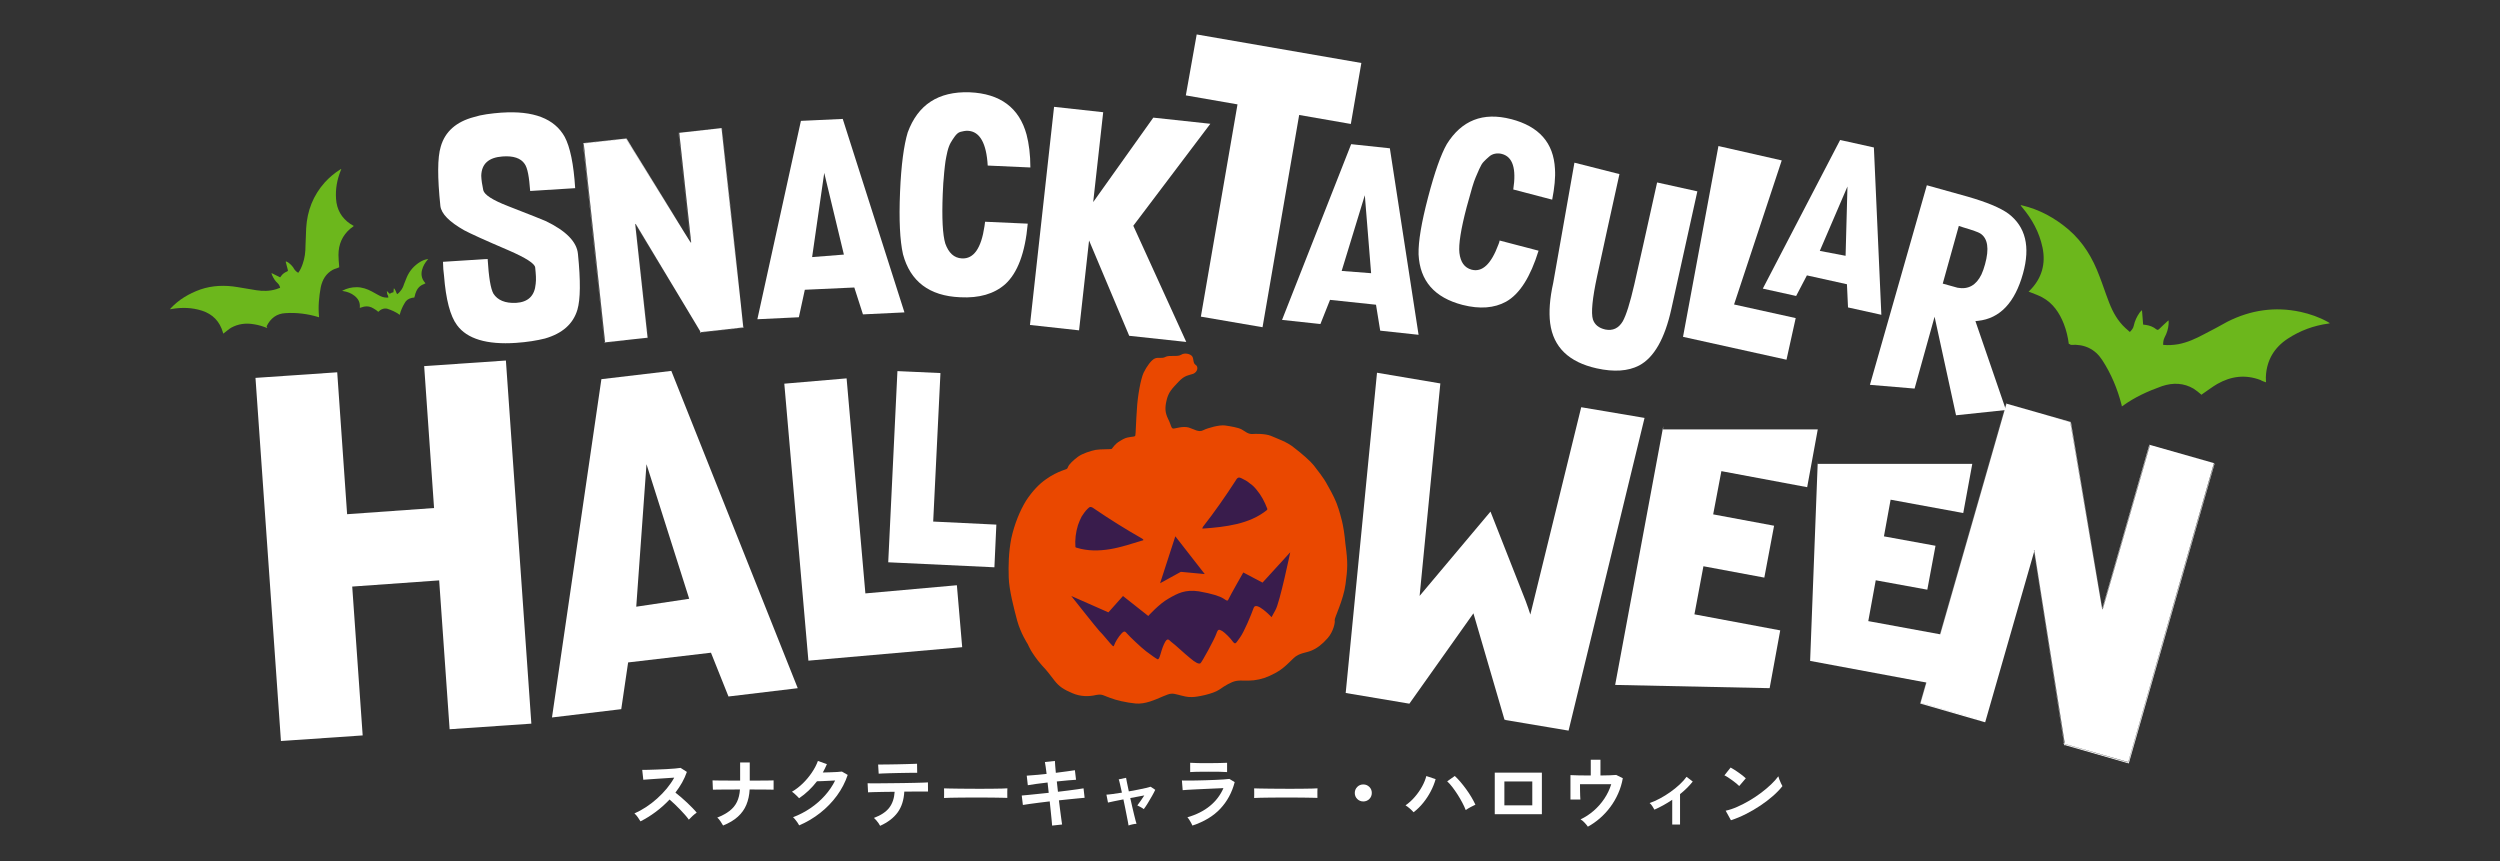
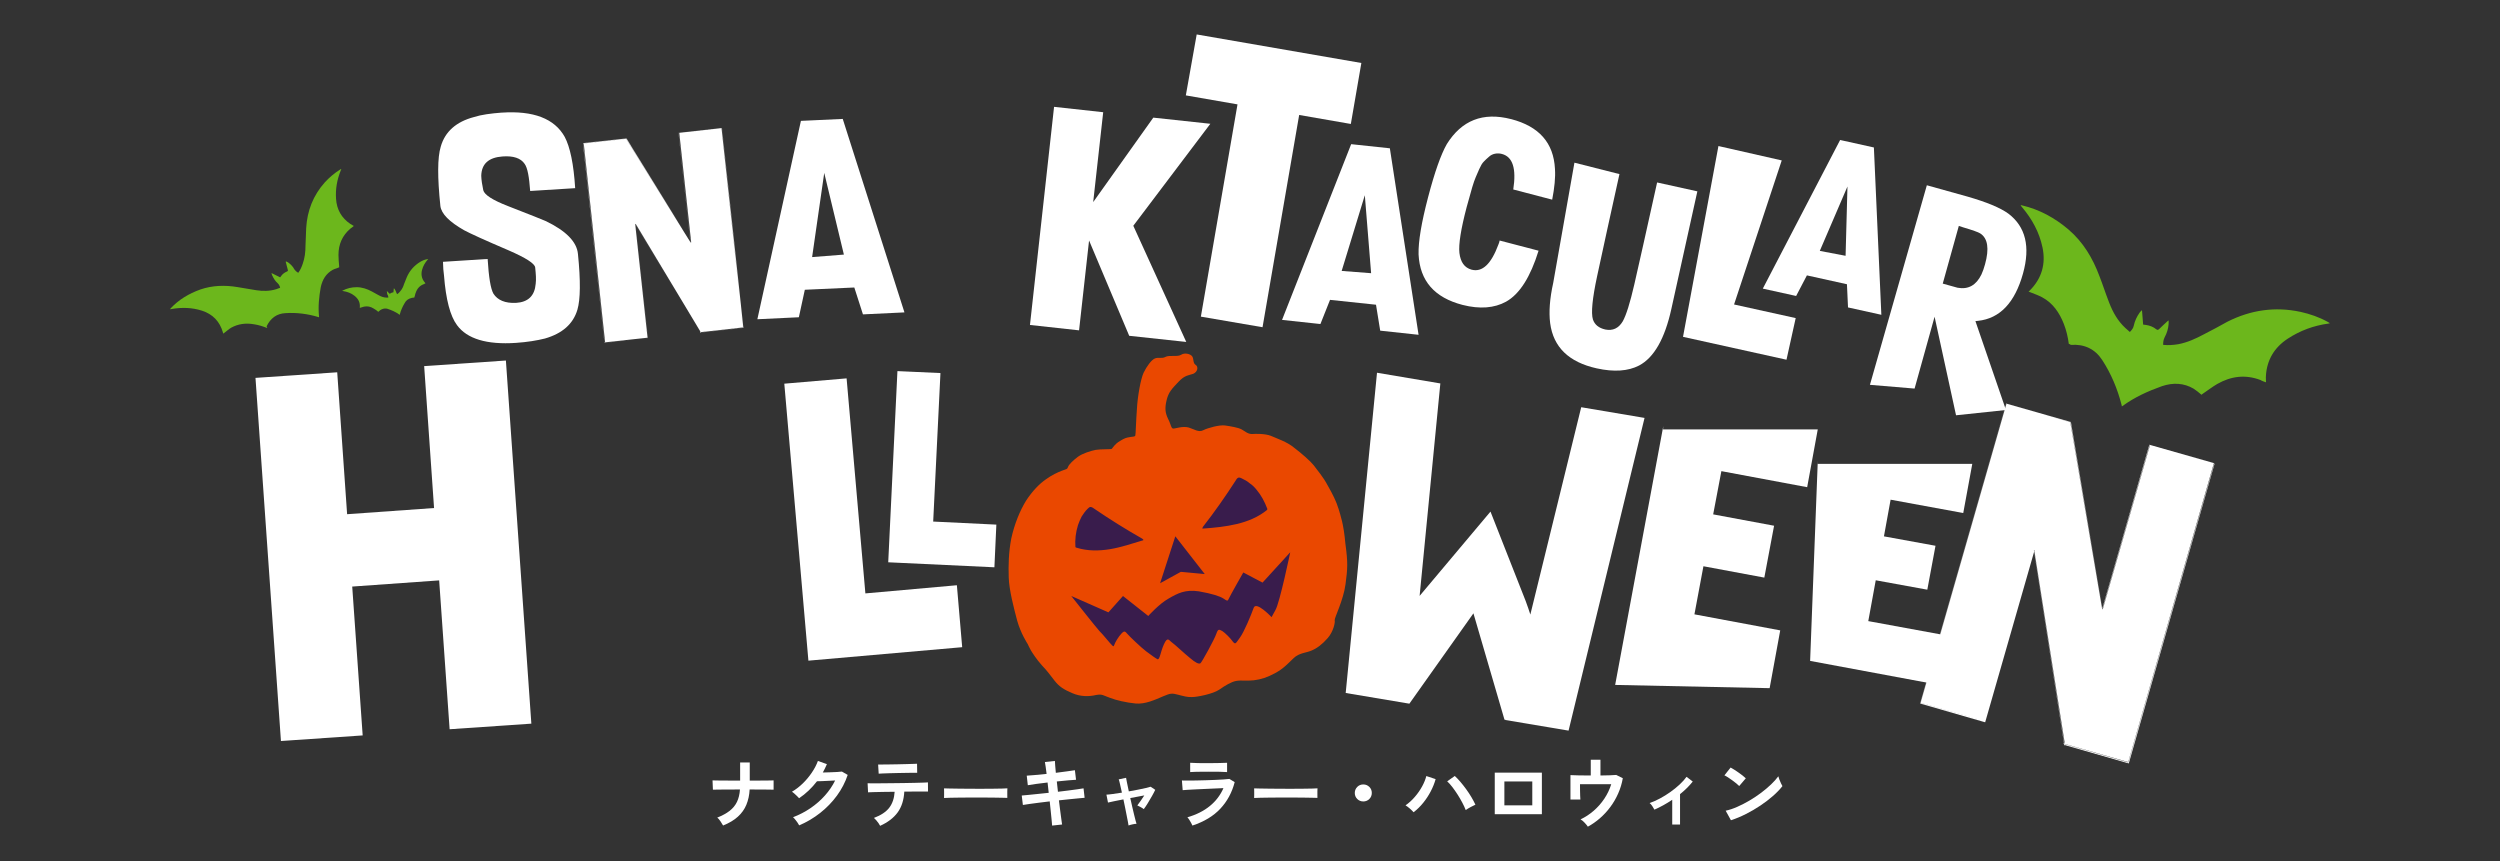
<svg xmlns="http://www.w3.org/2000/svg" id="Layer_1" data-name="Layer 1" viewBox="0 0 720 248">
  <rect x="0" y="0" width="720" height="248" fill="#333333" stroke="none" />
  <defs>
    <style>
      .cls-1 {
        fill: #6cb71c;
      }

      .cls-2 {
        fill: #ea4800;
      }

      .cls-3 {
        fill: #391c4c;
      }

      .cls-4 {
        fill: #fff;
      }
    </style>
  </defs>
  <path class="cls-3" d="M307.62,143.11l-8.3,20.8,16,33.5,28.4-2.1,15.9-6.9s7.9-1.3,12.7-9.2c4.8-7.9,10.3-11.3,5.5-22.4-4.8-11.1-19.2-21.1-19.2-21.1h-20.7l-30.3,7.4Z" />
  <g>
    <path class="cls-4" d="M73.58,108.83l23.54-1.61,2.85,40.87,25.04-1.78-2.85-40.87,23.54-1.61,7.33,104.58-23.54,1.61-3.01-42.87-25.04,1.78,3.01,42.87-23.54,1.61-7.33-104.58Z" />
-     <path class="cls-4" d="M173.19,109.2l20.15-2.38,36.41,91.38-19.95,2.39-5.04-12.61-23.86,2.8-1.98,13.46-19.95,2.39,14.23-97.42ZM186.19,133.68l-2.95,41.05,15.25-2.28-12.3-38.76Z" />
    <path class="cls-4" d="M225.88,110.5l17.94-1.53,5.41,61.93,26.35-2.35,1.53,17.84-44.29,3.88-6.94-79.76Z" />
    <path class="cls-4" d="M258.46,106.88l12.39.56-2.09,42.77,18.19.88-.56,12.29-30.58-1.44,2.65-55.06Z" />
    <path class="cls-4" d="M396.58,107.35l18.24,3.08-5.97,61.19,20.41-24.28,10.16,25.82c.47,1.31.95,2.62,1.32,3.83l14.65-59.71,18.24,3.08-21.88,90.06-18.34-3.08.21-.3-.31.29-8.96-30.69-18.45,26.02-18.34-3.08,9.02-92.23Z" />
    <path class="cls-4" d="M478.96,123.67h.2s.1,0,.1,0h.1s.1,0,.1,0h.1s.1,0,.1,0h.1s.1,0,.1,0h.1s.1,0,.1,0h.1s.1,0,.1,0h.1s.1,0,.1,0h.1s.1,0,.1,0h.1s.1,0,.1,0h.1s.1,0,.1,0h.1s.1,0,.1,0h.1s.1,0,.1,0h.1s.1,0,.1,0h.1s.1,0,.1,0h.1s.1,0,.1,0h.1s.1,0,.1,0h.1s.1,0,.1,0h.1s.1,0,.1,0h.1s.1,0,.1,0h.1s.1,0,.1,0h.1s.1,0,.1,0h.1s.1,0,.1,0h.1s.1,0,.1,0h.1s.1,0,.1,0h.1s.1,0,.1,0h.1s.1,0,.1,0h.1s.1,0,.1,0h.1s.1,0,.1,0h.1s.1,0,.1,0h.1s.1,0,.1,0h.1s.1,0,.1,0h.1s.1,0,.1,0h.1s.1,0,.1,0h.1s.1,0,.1,0h.1s.1,0,.1,0h.1s.1,0,.1,0h.1s.1,0,.1,0h.1s.1,0,.1,0h.1s.1,0,.1,0h.1s.1,0,.1,0h.1s.1,0,.1,0h.1s.1,0,.1,0h.1s.1,0,.1,0h.1s.1,0,.1,0h.1s.1,0,.1,0h.1s.1,0,.1,0h.1s.1,0,.1,0h.1s.1,0,.1,0h.1s.1,0,.1,0h.1s.1,0,.1,0h.1s.1,0,.1,0h.1s.1,0,.1,0h.1s.1,0,.1,0h.1s.1,0,.1,0h.1s.1,0,.1,0h.1s.1,0,.1,0h.1s.1,0,.1,0h.1s.1,0,.1,0h.1s.1,0,.1,0h.1s.1,0,.1,0h.1s.1,0,.1,0h.1s.1,0,.1,0h.1s.1,0,.1,0h.1s.1,0,.1,0h.1s.1,0,.1,0h.1s.1,0,.1,0h.1s.1,0,.1,0h.1s.1,0,.1,0h.1s.1,0,.1,0h.1s.1,0,.1,0h.1s.1,0,.1,0h.1s.1,0,.1,0h.1s.1,0,.1,0h.1s.1,0,.1,0h.1s.1,0,.1,0h.1s.1,0,.1,0h.1s.1,0,.1,0h.1s.1,0,.1,0h.1s.1,0,.1,0h.1s.1,0,.1,0h.1s.1,0,.1,0h.1s.1,0,.1,0h.1s.1,0,.1,0h.1s.1,0,.1,0h.1s.1,0,.1,0h.1s.1,0,.1,0h.1s.1,0,.1,0h.1s.1,0,.1,0h.1s.1,0,.1,0h.1s.1,0,.1,0h.1s.1,0,.1,0h.1s.1,0,.1,0h.1s.1,0,.1,0h.1s.1,0,.1,0h.2s.1,0,.1,0h.1s.1,0,.1,0h.1s.1,0,.1,0h.1s.1,0,.1,0h.1s.1,0,.1,0h.1s.1,0,.1,0h.1s.1,0,.1,0h.1s.1,0,.1,0h.1s.1,0,.1,0h.1s.1,0,.1,0h.1s.1,0,.1,0h.1s.1,0,.1,0h.1s.1,0,.1,0h.1s.1,0,.1,0h.1s.1,0,.1,0h.1s.1,0,.1,0h.1s.1,0,.1,0h.1s.1,0,.1,0h.1s.1,0,.1,0h.1s.1,0,.1,0h.1s.1,0,.1,0h.1s.1,0,.1,0h.1s.1,0,.1,0h.1s.1,0,.1,0h.1s.1,0,.1,0h.1s.1,0,.1,0h.1s.1,0,.1,0h.1s.1,0,.1,0h.1s.1,0,.1,0h.1s.1,0,.1,0h.1s.1,0,.1,0h.1s.1,0,.1,0h.1s.1,0,.1,0h.1s.1,0,.1,0h.1s.1,0,.1,0h.1s.1,0,.1,0h.1s.1,0,.1,0h.1s.1,0,.1,0h.1s.1,0,.1,0h.1s.1,0,.1,0h.1s.1,0,.1,0h.1s.1,0,.1,0h.1s.1,0,.1,0h.1s.1,0,.1,0h.1s.1,0,.1,0h.1s.1,0,.1,0h.1s.1,0,.1,0h.1s.1,0,.1,0h.1s.1,0,.1,0h.1s.1,0,.1,0h.1s.1,0,.1,0h.1s.1,0,.1,0h.1s.1,0,.1,0h.1s.1,0,.1,0h.1s.1,0,.1,0h.1s.1,0,.1,0h.1s.1,0,.1,0h.1s.1,0,.1,0h.1s.1,0,.1,0h.1s.1,0,.1,0h.1s.1,0,.1,0h.1s.1,0,.1,0h.1s.1,0,.1,0h.1s.1,0,.1,0h.1s.1,0,.1,0h.1s.1,0,.1,0h.1s.1,0,.1,0h.1s.1,0,.1,0h.1s.1,0,.1,0h.1s.1,0,.1,0h.1s.1,0,.1,0h.1s.1,0,.1,0h.1s.1,0,.1,0h.1s.1,0,.1,0h.1s.1,0,.1,0h.1s.1,0,.1,0h.1s.1,0,.1,0h.1s.1,0,.1,0h.1s.1,0,.1,0h.1s.1,0,.1,0h.1s.1,0,.1,0h.1s.1,0,.1,0h.1s.1,0,.1,0h.1s.1,0,.1,0h.1s.1,0,.1,0h.1s.1,0,.1,0h.1s.1,0,.1,0h.1s.1,0,.1,0h.1s.1,0,.1,0h.1s.1,0,.1,0h.1s.1,0,.1,0h.1s.1,0,.1,0h.1s.1,0,.1,0h.1s.1,0,.1,0h.1s.1,0,.1,0h.1s.1,0,.1,0h.1s.1,0,.1,0h.1s.1,0,.1,0h.1s.1,0,.1,0h.1s.1,0,.1,0h.1s.1,0,.1,0h.1s.1,0,.1,0h.1s.1,0,.1,0h.1s.1,0,.1,0h.1s.1,0,.1,0h.1s.1,0,.1,0h.1s.1,0,.1,0h.1s.1,0,.1,0h.1s.1,0,.1,0h.1s.1,0,.1,0h.1s.1,0,.1,0h.1s.1,0,.1,0h.1s.1,0,.1,0h.1s.1,0,.1,0h.1s.1,0,.1,0h.1s.1,0,.1,0h.1s.1,0,.1,0h.1s.1,0,.1,0h.1s.1,0,.1,0h.1s.1,0,.1,0h.1s.1,0,.1,0h.1s.1,0,.1,0h.1s.1,0,.1,0h.1s.1,0,.1,0h.1s.1,0,.1,0h.1s.1,0,.1,0h.1s.1,0,.1,0h.1s-3.05,16.64-3.05,16.64l-24.71-4.62-2.36,12.45,17.54,3.27-2.81,14.94-17.54-3.27-2.59,13.85,24.71,4.62-3.05,16.64-44.49-.93,13.86-74.53Z" />
    <path class="cls-4" d="M523.46,133.6h.2s.1,0,.1,0h.1s.1,0,.1,0h.1s.1,0,.1,0h.1s.1,0,.1,0h.1s.1,0,.1,0h.1s.1,0,.1,0h.1s.1,0,.1,0h.1s.1,0,.1,0h.1s.1,0,.1,0h.1s.1,0,.1,0h.1s.1,0,.1,0h.1s.1,0,.1,0h.1s.1,0,.1,0h.1s.1,0,.1,0h.1s.1,0,.1,0h.1s.1,0,.1,0h.1s.1,0,.1,0h.1s.1,0,.1,0h.1s.1,0,.1,0h.1s.1,0,.1,0h.1s.1,0,.1,0h.1s.1,0,.1,0h.1s.1,0,.1,0h.1s.1,0,.1,0h.1s.1,0,.1,0h.1s.1,0,.1,0h.1s.1,0,.1,0h.1s.1,0,.1,0h.1s.1,0,.1,0h.1s.1,0,.1,0h.1s.1,0,.1,0h.1s.1,0,.1,0h.1s.1,0,.1,0h.1s.1,0,.1,0h.1s.1,0,.1,0h.1s.1,0,.1,0h.1s.1,0,.1,0h.1s.1,0,.1,0h.1s.1,0,.1,0h.1s.1,0,.1,0h.1s.1,0,.1,0h.1s.1,0,.1,0h.1s.1,0,.1,0h.1s.1,0,.1,0h.1s.1,0,.1,0h.1s.1,0,.1,0h.1s.1,0,.1,0h.1s.1,0,.1,0h.1s.1,0,.1,0h.1s.1,0,.1,0h.1s.1,0,.1,0h.1s.1,0,.1,0h.1s.1,0,.1,0h.1s.1,0,.1,0h.1s.1,0,.1,0h.1s.1,0,.1,0h.1s.1,0,.1,0h.1s.1,0,.1,0h.1s.1,0,.1,0h.1s.1,0,.1,0h.1s.1,0,.1,0h.1s.1,0,.1,0h.1s.1,0,.1,0h.1s.1,0,.1,0h.1s.1,0,.1,0h.1s.1,0,.1,0h.1s.1,0,.1,0h.1s.1,0,.1,0h.1s.1,0,.1,0h.1s.1,0,.1,0h.1s.1,0,.1,0h.1s.1,0,.1,0h.1s.1,0,.1,0h.1s.1,0,.1,0h.1s.1,0,.1,0h.1s.1,0,.1,0h.1s.1,0,.1,0h.1s.1,0,.1,0h.1s.1,0,.1,0h.1s.1,0,.1,0h.1s.1,0,.1,0h.1s.1,0,.1,0h.1s.1,0,.1,0h.1s.1,0,.1,0h.1s.1,0,.1,0h.1s.1,0,.1,0h.1s.1,0,.1,0h.1s.1,0,.1,0h.1s.1,0,.1,0h.1s.1,0,.1,0h.1s.1,0,.1,0h.1s.1,0,.1,0h.1s.1,0,.1,0h.1s.1,0,.1,0h.2s.1,0,.1,0h.1s.1,0,.1,0h.1s.1,0,.1,0h.1s.1,0,.1,0h.1s.1,0,.1,0h.1s.1,0,.1,0h.1s.1,0,.1,0h.1s.1,0,.1,0h.1s.1,0,.1,0h.1s.1,0,.1,0h.1s.1,0,.1,0h.1s.1,0,.1,0h.1s.1,0,.1,0h.1s.1,0,.1,0h.1s.1,0,.1,0h.1s.1,0,.1,0h.1s.1,0,.1,0h.1s.1,0,.1,0h.1s.1,0,.1,0h.1s.1,0,.1,0h.1s.1,0,.1,0h.1s.1,0,.1,0h.1s.1,0,.1,0h.1s.1,0,.1,0h.1s.1,0,.1,0h.1s.1,0,.1,0h.1s.1,0,.1,0h.1s.1,0,.1,0h.1s.1,0,.1,0h.1s.1,0,.1,0h.1s.1,0,.1,0h.1s.1,0,.1,0h.1s.1,0,.1,0h.1s.1,0,.1,0h.1s.1,0,.1,0h.1s.1,0,.1,0h.1s.1,0,.1,0h.1s.1,0,.1,0h.1s.1,0,.1,0h.1s.1,0,.1,0h.1s.1,0,.1,0h.1s.1,0,.1,0h.1s.1,0,.1,0h.1s.1,0,.1,0h.1s.1,0,.1,0h.1s.1,0,.1,0h.1s.1,0,.1,0h.1s.1,0,.1,0h.1s.1,0,.1,0h.1s.1,0,.1,0h.1s.1,0,.1,0h.1s.1,0,.1,0h.1s.1,0,.1,0h.1s.1,0,.1,0h.1s.1,0,.1,0h.1s.1,0,.1,0h.1s.1,0,.1,0h.1s.1,0,.1,0h.1s.1,0,.1,0h.1s.1,0,.1,0h.1s.1,0,.1,0h.1s.1,0,.1,0h.1s.1,0,.1,0h.1s.1,0,.1,0h.1s.1,0,.1,0h.1s.1,0,.1,0h.1s.1,0,.1,0h.1s.1,0,.1,0h.1s.1,0,.1,0h.1s.1,0,.1,0h.1s.1,0,.1,0h.1s.1,0,.1,0h.1s.1,0,.1,0h.1s.1,0,.1,0h.1s.1,0,.1,0h.1s.1,0,.1,0h.1s.1,0,.1,0h.1s.1,0,.1,0h.1s.1,0,.1,0h.1s.1,0,.1,0h.1s.1,0,.1,0h.1s.1,0,.1,0h.1s.1,0,.1,0h.1s.1,0,.1,0h.1s.1,0,.1,0h.1s.1,0,.1,0h.1s.1,0,.1,0h.1s.1,0,.1,0h.1s.1,0,.1,0h.1s.1,0,.1,0h.1s.1,0,.1,0h.1s.1,0,.1,0h.1s.1,0,.1,0h.1s.1,0,.1,0h.1s.1,0,.1,0h.1s.1,0,.1,0h.1s.1,0,.1,0h.1s.1,0,.1,0h.1s.1,0,.1,0h.1s.1,0,.1,0h.1s.1,0,.1,0h.1s.1,0,.1,0h.1s.1,0,.1,0h.1s.1,0,.1,0h.1s.1,0,.1,0h.1s.1,0,.1,0h.1s.1,0,.1,0h.1s.1,0,.1,0h.1s.1,0,.1,0h.1s.1,0,.1,0h.1s.1,0,.1,0h.1s.1,0,.1,0h.1s.1,0,.1,0h.1s.1,0,.1,0h.1s.1,0,.1,0h.1s.1,0,.1,0h.1s.1,0,.1,0h.1s.1,0,.1,0h.1s.1,0,.1,0h.1s.1,0,.1,0h.1s.1,0,.1,0h.1s.1,0,.1,0h.1s.1,0,.1,0h.1s.1,0,.1,0h.1s.1,0,.1,0h.1s.1,0,.1,0h.1s.1,0,.1,0h.1s-2.6,14.15-2.6,14.15l-20.92-3.84-1.92,10.56,14.85,2.71-2.36,12.65-14.85-2.71-2.15,11.76,20.92,3.84-2.6,14.15-35.07-6.53,2.21-57.67Z" />
    <path class="cls-4" d="M596.43,121.61c1.25,7.43,3.12,18.47,5.61,33.32,1.51,9.03,2.67,15.86,3.47,20.48l13.59-47.23,18.69,5.39-24.7,86.3-18.39-5.28v.1s-.1,0-.1,0v-.1s-.2-.1-.2-.1l.11-.4-8.65-55.29-14.13,49.22-18.69-5.39,24.7-86.3,18.69,5.29ZM553.04,202.43l18.59,5.29,14.13-49.32,8.65,55.49-.11.3.2.1.1.1v-.1s18.3,5.28,18.3,5.28l24.7-86.2-18.59-5.29-13.59,47.33-9.18-53.8v.1s.1-.2.1-.2l-18.59-5.29-24.7,86.2ZM637.69,133.48l-18.49-5.29-13.59,47.23-.1.1-9.18-53.8v-.1s-18.49-5.29-18.49-5.29l-24.7,86.1,18.49,5.29,14.13-49.32h.1s8.75,55.4,8.75,55.4l-.11.4,18.49,5.29,24.7-86Z" />
    <g>
      <path class="cls-4" d="M144.47,32.44c9.15-.62,15.23,1.71,18.16,6.97,1.55,2.89,2.59,7.85,3.02,14.78l-12.96.81c-.29-4.02-.75-6.65-1.59-7.8-1.11-1.66-3.28-2.38-6.4-2.14-3.92.29-6.02,2.08-6.1,5.58.04,1.2.26,2.62.58,4.14.33,1.32,2.65,2.84,7.17,4.59,6.38,2.44,9.91,3.93,10.79,4.28,5.86,2.81,9,5.99,9.31,9.51.79,7.75.71,13.06-.15,16.01-1.22,4.14-4.37,6.88-9.35,8.32-2.33.58-5.06,1.03-8.38,1.26-8.34.56-14.06-1.15-16.95-5.11-1.96-2.61-3.21-7.38-3.75-14.32-.15-1.01-.27-2.42-.29-3.92l12.86-.82c.32,5.22.85,8.56,1.67,10,1.2,1.87,3.36,2.78,6.47,2.65,3.52-.21,5.41-2.02,5.7-5.51.17-1.29.05-2.8-.15-4.71-.14-1.11-2.66-2.74-7.65-4.91-6.95-2.97-11.16-4.9-12.81-5.79-4.28-2.43-6.56-4.75-6.84-6.97-.86-8.26-.86-13.97.11-17.12,1.23-4.34,4.49-7.17,9.56-8.51,2.14-.69,4.86-1.04,7.98-1.28Z" />
      <path class="cls-4" d="M180.43,39.86c2.48,4.14,6.37,10.25,11.43,18.53,3.14,5.07,5.44,8.8,7.01,11.39l-3.43-31.53,12.49-1.34,6.16,57.51-12.29,1.35v.1s-.11,0-.11,0v-.1s-.09,0-.09,0l.02-.3-18.59-30.83,3.57,32.74-12.49,1.34-6.16-57.51,12.49-1.34ZM174.1,98.61l12.39-1.35-3.57-32.84,18.68,31.03v.2s.09,0,.09,0l.09.11v-.1s12.19-1.36,12.19-1.36l-6.17-57.41-12.39,1.35,3.43,31.53-18.55-29.82v.1s0-.1,0-.1l-12.39,1.35,6.17,57.31ZM207.92,36.91l-12.29,1.35,3.43,31.53-.11.09-18.55-29.82v-.1s-12.28,1.35-12.28,1.35l6.17,57.41,12.29-1.35-3.57-32.84h.1s18.59,30.93,18.59,30.93l-.02.3,12.29-1.35-6.06-57.5Z" />
      <path class="cls-4" d="M230.66,34.81l12.05-.56,17.77,55.72-11.95.57-2.49-7.74-14.25.65-1.72,7.92-11.95.57,12.54-57.12ZM237.38,49.79l-3.49,24.25,9.15-.72-5.66-23.53Z" />
-       <path class="cls-4" d="M279.27,26.58c8.79.37,14.28,4.46,16.38,12.18.67,2.54,1.1,5.77,1.1,9.47l-12.29-.55c-.36-6.43-2.28-9.83-5.68-10.01-.8-.04-1.41.13-2.12.29s-1.24.74-1.67,1.31c-.43.58-.87,1.26-1.2,1.84-.33.58-.68,1.47-.94,2.55-.26,1.09-.41,1.98-.55,2.77s-.2,1.79-.37,3.18c-.07,1.4-.23,2.39-.26,3.09s-.1,1.8-.16,3.1c-.28,7.1-.03,11.82.74,14.36.96,2.65,2.48,4.14,4.78,4.26,3.4.18,5.56-2.91,6.5-9.27.02-.4.14-.79.17-1.29l12.29.55c-.75,8.47-2.96,14.26-6.54,17.48-3.15,2.74-7.42,4.01-12.92,3.72-8.89-.37-14.38-4.57-16.47-12.39-.89-3.95-1.18-9.88-.85-17.87.32-7.89,1.13-13.66,2.21-17.21,2.93-7.96,8.74-11.85,17.84-11.57Z" />
-       <path class="cls-4" d="M303.58,30.77l14.14,1.55-2.88,25.88,17.31-24.32,16.43,1.77-22.19,29.37,15.25,33.46-16.43-1.77-11.56-27.45-2.88,25.88-14.14-1.55,6.94-62.82Z" />
+       <path class="cls-4" d="M303.58,30.77l14.14,1.55-2.88,25.88,17.31-24.32,16.43,1.77-22.19,29.37,15.25,33.46-16.43-1.77-11.56-27.45-2.88,25.88-14.14-1.55,6.94-62.82" />
      <path class="cls-4" d="M389.13,41.52l11.15,1.19,8.27,53.71-11.05-1.19-1.21-7.47-13.24-1.4-2.77,6.96-11.05-1.19,19.91-50.62ZM393.06,56.25l-6.66,21.78,8.48.65-1.81-22.43Z" />
      <path class="cls-4" d="M344.64,9.92l47.43,8.22-3.03,17.56-14.88-2.59-10.55,61.13-17.76-3.05,10.55-61.13-14.88-2.59,3.13-17.56Z" />
      <path class="cls-4" d="M435.24,34.31c7.99,2.09,12.2,6.8,12.59,14.32.17,2.45-.13,5.43-.8,8.87l-11.21-2.93c.92-6.03-.14-9.4-3.26-10.23-.68-.19-1.39-.19-2.01-.07s-1.27.43-1.73.88c-.56.43-1.04.97-1.5,1.41s-.87,1.19-1.3,2.14c-.43.95-.74,1.72-1.03,2.38s-.62,1.63-1,2.89c-.37,1.26-.59,2.14-.79,2.82-.19.68-.41,1.56-.79,2.82-1.67,6.33-2.37,10.78-2.1,13.24.34,2.67,1.44,4.23,3.49,4.81,3.12.83,5.67-1.65,7.74-7.23.15-.38.31-.77.36-1.16l11.21,2.93c-2.34,7.55-5.43,12.48-9.36,14.68-3.38,1.86-7.56,2.2-12.54.93-8.09-2.11-12.28-6.91-12.66-14.53-.1-3.75.85-9.27,2.74-16.48,1.89-7.21,3.69-12.32,5.4-15.31,4.25-6.79,10.34-9.3,18.53-7.18Z" />
      <path class="cls-4" d="M453.43,46.85l12.97,3.29c-2.61,11.79-4.75,21.59-6.43,29.41-1.38,6.44-1.78,10.59-1.21,12.45.51,1.52,1.7,2.48,3.57,2.9,2.15.43,3.82-.35,5.01-2.33.99-1.75,2.11-5.29,3.34-10.64,1.19-5.17,3.38-14.96,6.57-29.38l11.59,2.56-7.49,33.88c-1.89,8.57-4.99,14-9.29,16.28-3.17,1.64-7.24,1.91-12.19.82-8.04-1.78-12.51-6.11-13.42-13.01-.41-3.23-.12-7.1.88-11.61l6.11-34.62Z" />
      <path class="cls-4" d="M494.91,42.06l18.23,4.14-13.73,41.49,17.75,3.92-2.65,11.99-29.8-6.59,10.2-54.96Z" />
      <path class="cls-4" d="M529.97,40.32l9.71,2.15,2.15,48.19-9.6-2.12-.31-6.68-11.53-2.55-3.1,5.93-9.6-2.12,22.26-42.79ZM532.07,53.71l-7.97,18.55,7.43,1.41.54-19.95Z" />
      <path class="cls-4" d="M554.91,53.35l11.66,3.25c5.6,1.61,9.55,3.25,11.86,4.94,4.95,3.76,6.35,9.5,4.2,17.22-2.34,8.41-6.66,12.96-12.94,13.64-.26.03-.51.06-.77.08l8.8,25.6-14.38,1.52-6.18-28.38-5.76,20.69-12.86-1.08,16.39-57.47ZM564.14,65.06l-4.63,16.62,4.28,1.19c3.07.56,5.35-.71,6.86-3.81.38-.83.73-1.8,1.03-2.91,1.27-4.55.81-7.53-1.38-8.93-.55-.35-2.17-.93-4.87-1.73-.46-.13-.89-.27-1.29-.43Z" />
    </g>
    <path class="cls-2" d="M385.46,146.43c-.56-1.91-1.71-4.24-3.06-6.57-1.25-2.43-3.11-4.57-4.08-5.89-.97-1.22-3.43-3.37-5.6-5.02-2.06-1.74-5.14-2.71-6.73-3.44-1.69-.64-4.29-.59-5.49-.51-1.2-.02-1.98-.84-2.97-1.36s-3.08-.86-4.68-1.1-5.02.7-6.33,1.37-2.5-.25-4.18-.79c-1.69-.44-3.51.23-4.31.31s-.68-1.01-1.64-2.83c-.86-1.82-.94-3.12-.39-5.41.55-2.29,1.57-3.27,3.41-5.23,1.84-1.96,2.94-1.84,4.25-2.31,1.31-.57,1.54-2.07.65-2.59-.79-.52-.46-1.71-.95-2.42s-2.18-1.15-3.19-.47-3.4.03-4.51.61c-1.01.58-2.1.06-3.01.44-1.01.38-2.45,2.35-3.29,4.13-.84,1.78-1.74,6.87-1.92,10.36-.27,3.5-.35,7.39-.46,7.69-.11.4-.51.29-1.51.47-1.1.18-1.51.27-2.92,1.14-1.52.87-2.14,2.06-2.35,2.25-.2.2-3.1.04-4.61.3-1.41.27-3.82,1.02-5.14,1.99-1.32.97-2.65,2.25-2.86,2.94-.21.7-.51.59-1.72,1.06s-2.93,1.24-4.65,2.5c-1.83,1.26-3.87,3.32-5.73,6.18-1.76,2.86-3.34,6.73-4.23,10.81-.79,4.08-.86,7.78-.74,11.39.13,3.5,1.42,8.53,2.44,12.35,1.02,3.62,2.87,6.46,3.06,6.77h0s.38.91.86,1.72,1.65,2.63,3.21,4.37c1.66,1.74,2.25,2.65,3.61,4.38,1.36,1.73,2.65,2.56,5.13,3.61,2.38,1.05,4.88,1,6.79.54,1.91-.36,2.1.14,3.98.78,1.89.74,4.77,1.4,7.47,1.66s5.62-1.08,7.84-2.04c2.22-.95,2.62-.95,4.31-.51,1.69.44,2.78.76,4.09.69,1.3.03,6.02-.87,7.85-2.14s3.45-2.23,4.85-2.5c1.51-.27,3,.06,5.11-.19,2.11-.26,3.82-.82,6.14-2.07,2.33-1.25,3.66-2.72,5.29-4.29,1.63-1.57,3.63-1.52,5.15-2.19,1.61-.67,3.04-1.74,4.68-3.6s2.2-4.56,2.01-5.16c-.09-.7,2.52-5.75,3.12-10.34.6-4.59.73-6.09-.05-11.8-.48-5.61-1.43-8.13-1.99-10.04ZM346.45,151.72c3.39-4.33,6.48-8.77,9.48-13.41.21-.4.52-.79.92-.78.2,0,.5.11.7.21.89.42,1.68.84,2.37,1.45.79.52,1.38,1.13,1.96,1.84,1.37,1.63,2.33,3.45,3.09,5.47,0,.1.1.2,0,.2h0c0,.1-.1.1-.1.2-2.54,2.05-5.57,3.28-8.69,4.02-3.12.74-6.32,1.07-9.63,1.3h-.3c0-.11.11-.3.21-.5ZM338.49,154.45l8.48,10.88-6.89-.64-5.97,3.28,4.38-13.51ZM309.72,157.55c-.16-2.1.09-4.2.73-6.29.32-.89.64-1.69,1.05-2.48.52-.79,1.03-1.58,1.75-2.26.2-.2.41-.39.61-.49.4-.09.8.12,1.19.42,4.54,3.1,9.18,5.99,13.92,8.69.2.1.39.31.29.41,0,.1-.1.1-.2.1-3.12.94-6.14,1.97-9.35,2.51-3.21.53-6.51.56-9.59-.4-.1,0-.2,0-.2-.1h0q-.2,0-.2-.1ZM367.35,175.66l-1.14,2.08s-4.4-4.69-5.14-2.71c-.74,2.08-2.75,6.94-3.98,8.62-1.24,1.67-1.24,2.07-2.02,1.16-.68-1.01-2.25-2.55-3.04-3.06-.89-.42-1.18-.82-1.72.76-.53,1.59-4.17,8.21-4.58,8.51-.51.29-1.4-.13-3.07-1.56-1.67-1.34-4.22-3.79-5.11-4.41s-1.26-1.83-2.31.45c-1.05,2.28-1.2,4.58-1.89,4.36-.59-.31-1.87-1.24-3.25-2.27s-4.91-4.4-5.4-5.01c-.59-.61-.78-1.12-1.7-.14-.92.98-1.85,2.56-2.07,3.26-.21.6-.31.49-.7.09-.39-.31-2.73-3.26-3.62-4.08-.78-.82-8.09-10.07-8.09-10.07l10.7,4.72,4.2-4.71,7.28,5.75s3.17-3.53,5.8-4.98c2.63-1.55,4.86-2.7,8.75-2.12,3.89.68,6.07,1.43,7.06,2.05s1.18.92,1.5.23c.32-.79,4.26-7.71,4.26-7.71l5.54,2.92,7.98-8.74s-3,14.44-4.25,16.62Z" />
  </g>
  <path class="cls-1" d="M76.98,94.48c-1.3-.5-2.5-.9-3.9-1.1-2.3-.4-4.5-.1-6.5,1-.7.4-1.3,1-2,1.5-.1.1-.2.1-.3.2,0-.1-.1-.3-.1-.4-.9-3.1-2.9-5.2-6-6.2-2.8-.9-5.7-1-8.7-.5-.1,0-.3.1-.5.1q.1-.1.1-.2c2.4-2.6,5.3-4.3,8.6-5.5,3.5-1.2,7.1-1.3,10.7-.7,1.8.3,3.6.6,5.4.9,1.9.3,3.9.3,5.8-.3.4-.1.7-.3,1.1-.4-.1-.5-.3-.9-.7-1.3-.7-.6-1.2-1.4-1.6-2.3-.1-.2-.1-.4-.2-.5l.1-.1c.8.4,1.6.8,2.4,1.2.1-.1.2-.3.3-.4.4-.6,1-1,1.7-1.3.2-.1.3-.2.2-.5-.2-.8-.4-1.5-.6-2.3l.1-.1c.2.1.4.2.6.3.7.5,1.4,1.2,1.8,2,.3.4.6.7,1.1,1,.6-.8,1-1.7,1.3-2.6.6-1.7.8-3.4.8-5.2.1-1.7.1-3.4.2-5.1.3-5,2-9.4,5.4-13.2,1.3-1.4,2.7-2.6,4.3-3.6.1-.1.2-.1.3-.2h.1c0,.1-.1.2-.1.3-1.1,2.7-1.6,5.4-1.4,8.3.2,3.1,1.6,5.5,4.1,7.2.3.2.7.4,1,.6-.3.3-.6.5-.9.7-2.4,2-3.5,4.6-3.5,7.6,0,1.1.1,2.2.2,3.3v.3c-.6.3-1.2.4-1.8.7-2,1.1-3,2.8-3.5,5-.5,2.8-.8,5.6-.5,8.5v.2c-.1,0-.2-.1-.3-.1-3-.9-6.2-1.3-9.3-1.1-2.6.1-4.4,1.5-5.5,3.8q.2.4.2.5Z" />
  <path class="cls-1" d="M595.82,99.07c-.26-1.99-.71-3.94-1.45-5.82-1.26-3.2-3.13-5.95-6.18-7.6-1.06-.58-2.29-1.01-3.42-1.46-.12-.07-.34-.13-.55-.18.17-.14.25-.26.42-.41,3.41-3.46,4.59-7.64,3.6-12.33-.92-4.41-3.04-8.23-5.87-11.57-.14-.17-.29-.34-.45-.61q.22.05.31.03c5.1,1.18,9.57,3.63,13.54,7.02,4.23,3.64,6.94,8.24,8.85,13.34,1,2.54,1.81,5.12,2.81,7.66,1.05,2.73,2.46,5.28,4.68,7.33.41.42.89.72,1.29,1.14.49-.53.99-1.05,1.12-1.8.29-1.4.92-2.68,1.69-3.78.15-.24.42-.41.57-.65l.12.07c.1,1.31.2,2.62.32,4.03.31.03.53.08.85.11,1.06.16,2.08.54,2.96,1.26.36.22.46.2.8-.08.84-.81,1.68-1.62,2.61-2.45,0,0,.1-.02.12.07-.03.31.04.61,0,.92-.1,1.36-.51,2.68-1.16,3.86-.35.7-.41,1.33-.42,2.15,1.48.17,2.98.03,4.37-.19,2.65-.51,4.97-1.57,7.35-2.84,2.3-1.15,4.48-2.37,6.76-3.62,6.7-3.4,13.76-4.43,21.1-2.85,2.71.6,5.38,1.52,7.86,2.9.12.07.24.15.48.3,0,0,.02.1.12.07l-.39.09c-4.28.58-8.16,2-11.81,4.39-3.83,2.53-5.97,6.11-6.24,10.69-.06.63.05,1.12.02,1.84-.55-.18-1.11-.36-1.59-.66-4.39-1.65-8.47-1.11-12.46,1.15-1.45.85-2.75,1.87-4.17,2.82-.17.14-.27.17-.34.29-.77-.64-1.53-1.29-2.25-1.74-2.86-1.7-5.96-1.8-9.11-.76-4.08,1.46-7.89,3.17-11.4,5.73q-.1.02-.17.14l-.11-.49c-1.16-4.56-3-8.95-5.56-12.88-2.08-3.21-5.19-4.65-9.02-4.37-.36-.22-.48-.3-.58-.28Z" />
  <path class="cls-1" d="M108.93,89.81c-.4-.4-.9-.7-1.4-1-.8-.5-1.7-.7-2.7-.5-.3.1-.7.2-1,.3,0,0-.1,0-.2.1v-.2c.1-1.4-.4-2.4-1.5-3.3-1-.8-2.1-1.2-3.4-1.4h-.2s.1,0,.1-.1c1.3-.7,2.7-1,4.1-1,1.5,0,3,.5,4.3,1.2.7.4,1.3.7,2,1.1s1.5.7,2.3.7h.5c0-.2,0-.4-.1-.6-.2-.3-.3-.7-.3-1.1v-.2h0l.8.8c.1,0,.1-.1.2-.1.3-.2.5-.3.8-.3q.1,0,.1-.2c0-.3.1-.7.1-1h0l.2.2c.2.3.4.7.5,1,0,.2.2.4.3.5.3-.2.6-.5.9-.9.5-.6.8-1.2,1-1.9.3-.7.5-1.3.8-2,.8-1.9,2.1-3.4,3.9-4.5.7-.4,1.4-.7,2.2-.8h.1l-.1.1c-.8.9-1.4,1.9-1.7,3.1-.3,1.2-.1,2.4.7,3.4.1.1.2.2.3.4-.2.1-.3.1-.4.2-1.2.4-2,1.3-2.4,2.5-.2.4-.2.9-.4,1.3v.1c-.3,0-.5,0-.8.1-.9.2-1.6.7-2,1.5-.6,1-1.1,2.1-1.4,3.3v.1l-.1-.1c-1.1-.8-2.3-1.3-3.5-1.7-.9-.2-1.8.1-2.6.9q0-.1,0,0Z" />
  <g>
-     <path class="cls-4" d="M184.45,236.54c-.19-.33-.45-.72-.77-1.18-.32-.46-.64-.83-.97-1.09,1.12-.49,2.23-1.1,3.35-1.83,1.12-.73,2.18-1.55,3.2-2.47,1.02-.92,1.95-1.88,2.79-2.9s1.55-2.06,2.13-3.11c-.73.04-1.53.1-2.4.16s-1.73.12-2.59.17c-.86.05-1.63.1-2.32.16-.69.05-1.22.09-1.6.12l-.31-2.84c.37,0,.93,0,1.67-.02s1.58-.04,2.5-.08,1.84-.08,2.76-.12c.92-.04,1.74-.1,2.48-.17.74-.07,1.28-.13,1.64-.19l1.81,1.16c-.36,1.04-.82,2.07-1.38,3.07-.57,1-1.21,1.97-1.92,2.89.52.4,1.08.86,1.66,1.36s1.16,1.03,1.73,1.56c.57.54,1.09,1.05,1.56,1.54.48.49.87.93,1.18,1.32-.37.24-.77.55-1.18.93s-.78.74-1.09,1.08c-.28-.4-.65-.86-1.09-1.37-.45-.51-.93-1.03-1.44-1.56s-1.03-1.04-1.55-1.54c-.52-.5-1.01-.94-1.47-1.33-1.24,1.33-2.58,2.52-4.02,3.59-1.44,1.07-2.9,1.97-4.35,2.7Z" />
    <path class="cls-4" d="M208.25,237.75c-.19-.34-.45-.75-.76-1.22-.31-.47-.62-.82-.92-1.06,1.46-.58,2.65-1.23,3.57-1.95.92-.72,1.63-1.58,2.11-2.58.48-1,.77-2.19.86-3.57-1.21,0-2.36,0-3.46.01s-2.04.01-2.81.02c-.77,0-1.28.02-1.52.03l-.11-2.68c.24.01.75.03,1.54.03s1.75.01,2.87.02c1.12,0,2.3.01,3.54.01v-5.22h2.77v5.22c1.1,0,2.13,0,3.09-.01s1.77-.01,2.44-.02,1.12-.02,1.34-.03v2.68c-.18-.01-.6-.03-1.27-.03s-1.5-.01-2.48-.02-2.03-.01-3.15-.01c-.09,1.64-.41,3.11-.95,4.41-.54,1.3-1.36,2.45-2.46,3.44-1.09.99-2.51,1.83-4.25,2.53Z" />
    <path class="cls-4" d="M230.16,237.7c-.1-.22-.26-.48-.47-.78-.21-.3-.43-.59-.66-.88-.23-.29-.44-.52-.64-.68,1.8-.68,3.48-1.56,5.04-2.62,1.55-1.06,2.94-2.27,4.15-3.63s2.19-2.8,2.94-4.33c-.62.03-1.29.06-2,.1-.71.04-1.35.07-1.93.09-.58.02-1.01.03-1.29.03-.73.95-1.53,1.84-2.4,2.67s-1.79,1.57-2.76,2.22c-.13-.16-.32-.36-.57-.6-.25-.24-.5-.48-.76-.71s-.5-.42-.73-.56c1.1-.64,2.14-1.44,3.13-2.4s1.85-2,2.61-3.13c.76-1.12,1.34-2.24,1.74-3.34l2.59.92c-.18.42-.37.83-.56,1.23-.19.4-.4.8-.62,1.18.64-.01,1.34-.03,2.09-.06.75-.02,1.44-.05,2.07-.09.62-.04,1.07-.08,1.34-.12l1.67.96c-.7,2.11-1.73,4.1-3.09,5.96-1.36,1.86-2.97,3.52-4.82,4.98-1.85,1.46-3.87,2.66-6.06,3.59Z" />
    <path class="cls-4" d="M253.49,237.86c-.1-.22-.26-.48-.47-.78-.21-.3-.43-.58-.67-.86-.24-.27-.45-.49-.65-.66,2.02-.76,3.49-1.74,4.41-2.94.92-1.2,1.43-2.73,1.55-4.59-1.18.02-2.3.03-3.38.04-1.08.02-2,.03-2.76.06-.76.02-1.26.04-1.52.06l-.13-2.61c.18.01.6.02,1.27.02s1.5,0,2.48-.01c.98,0,2.05-.02,3.2-.03s2.3-.03,3.45-.04,2.21-.03,3.2-.06c.99-.02,1.82-.04,2.5-.07.68-.02,1.11-.04,1.28-.06l.02,2.63h-3.3c-.85,0-1.77,0-2.77.02h-.76c-.13,2.43-.77,4.42-1.91,5.99s-2.82,2.86-5.06,3.87ZM253.06,222.81l-.16-2.63h1.12c.57,0,1.24,0,2.03-.02s1.62-.03,2.48-.04c.86-.01,1.69-.03,2.48-.06.79-.02,1.46-.04,2.02-.06.56-.01.92-.03,1.08-.04l.04,2.61c-.19-.01-.57-.02-1.13-.01-.56,0-1.22.02-1.99.03s-1.57.03-2.41.04-1.65.03-2.42.06c-.77.02-1.44.04-2,.07-.56.02-.94.04-1.15.06Z" />
    <path class="cls-4" d="M271.88,229.82c.01-.21.02-.49.02-.85v-1.07c0-.36,0-.64-.02-.85.28.02.79.03,1.51.04.72.02,1.58.03,2.59.04,1,.01,2.08.03,3.23.03,1.15,0,2.29.01,3.44.01s2.23,0,3.25-.02,1.9-.03,2.65-.04c.74-.01,1.27-.04,1.58-.07-.02.19-.03.47-.03.83,0,.36,0,.72,0,1.08,0,.37.01.64.01.84-.37-.01-.92-.03-1.64-.04-.72-.01-1.56-.03-2.52-.04s-1.98-.02-3.06-.02h-3.27c-1.1,0-2.15,0-3.15.02s-1.89.03-2.69.04-1.42.04-1.89.07Z" />
    <path class="cls-4" d="M303.01,237.77c-.01-.3-.06-.8-.13-1.51-.08-.71-.16-1.54-.25-2.49-.09-.95-.19-1.94-.31-2.97-1.03.12-2.04.24-3.04.37-1,.13-1.9.25-2.71.36-.81.11-1.47.21-1.98.3l-.33-2.72c.49-.04,1.14-.1,1.95-.18.81-.07,1.72-.17,2.74-.28,1.01-.11,2.04-.22,3.08-.32l-.33-2.97c-1.15.13-2.24.27-3.28.41s-1.85.26-2.41.37l-.31-2.75c.6-.03,1.41-.09,2.46-.19s2.13-.21,3.26-.32c-.09-.74-.17-1.41-.26-2s-.16-1.06-.23-1.42l2.88-.31c.01.34.04.81.09,1.4.04.59.1,1.26.18,2.02,1.15-.15,2.21-.29,3.2-.42.99-.13,1.75-.25,2.29-.33l.33,2.75c-.49.01-1.25.07-2.27.17-1.02.1-2.11.21-3.27.32l.33,2.97c1.01-.12,1.99-.24,2.95-.36.95-.12,1.82-.23,2.59-.35.77-.11,1.38-.2,1.83-.28l.31,2.72c-.37.03-.95.08-1.72.16-.77.07-1.66.16-2.65.26-.99.1-2,.2-3.03.32.12,1,.24,1.96.36,2.9.12.94.23,1.76.33,2.48.1.71.18,1.24.22,1.58l-2.88.31Z" />
    <path class="cls-4" d="M325.02,237.75c-.01-.18-.07-.51-.17-1-.1-.49-.21-1.09-.35-1.79-.13-.7-.28-1.46-.45-2.28-.16-.82-.33-1.64-.51-2.46-1,.19-1.9.37-2.71.54s-1.39.29-1.73.38l-.45-2.28c.42-.01,1.03-.08,1.83-.19s1.68-.24,2.63-.39c-.21-.97-.39-1.8-.56-2.5-.16-.7-.28-1.14-.36-1.32l2.12-.45c.01.16.1.61.25,1.34.15.73.33,1.58.54,2.57.92-.16,1.82-.33,2.68-.5s1.61-.33,2.25-.48c.64-.15,1.09-.27,1.34-.36l1.34.89c-.25.54-.57,1.15-.96,1.83-.39.68-.79,1.36-1.19,2.02s-.79,1.23-1.15,1.71c-.22-.19-.54-.39-.94-.6-.4-.21-.71-.36-.92-.47.27-.33.59-.76.96-1.31s.72-1.07,1.05-1.57c-1.22.21-2.57.46-4.04.76.18.83.36,1.66.56,2.49s.37,1.59.54,2.29.31,1.28.44,1.75c.13.47.21.76.26.88-.34.01-.75.07-1.22.18-.47.1-.83.21-1.08.31Z" />
    <path class="cls-4" d="M343.42,237.77c-.09-.21-.21-.46-.37-.76s-.33-.59-.52-.89c-.19-.3-.38-.54-.56-.74,2.58-.74,4.73-1.83,6.47-3.25,1.74-1.42,3.04-3.14,3.91-5.15-.74.03-1.59.07-2.53.11s-1.91.09-2.88.13c-.97.04-1.9.09-2.77.13-.87.04-1.62.08-2.25.12-.63.04-1.07.07-1.31.1l-.22-2.79c.39.02.94.02,1.65.02s1.52,0,2.41-.02c.89-.01,1.82-.04,2.77-.07.95-.03,1.88-.06,2.78-.1s1.71-.08,2.42-.13c.71-.05,1.26-.1,1.65-.15l1.52.92c-.77,2.98-2.15,5.53-4.13,7.65-1.98,2.12-4.66,3.74-8.04,4.86ZM342.77,222.36v-2.68c.57.04,1.3.07,2.21.09.91.02,1.96.02,3.15.02s2.17-.01,3.08-.04c.91-.03,1.64-.05,2.19-.07v2.68c-.57-.04-1.28-.07-2.13-.09-.86-.01-1.9-.02-3.14-.02-.67,0-1.35,0-2.04.01-.69,0-1.33.02-1.92.03s-1.05.04-1.4.07Z" />
    <path class="cls-4" d="M361.19,229.82c.01-.21.02-.49.02-.85v-1.07c0-.36,0-.64-.02-.85.28.02.79.03,1.51.04.72.02,1.58.03,2.59.04,1,.01,2.08.03,3.23.03,1.15,0,2.29.01,3.44.01s2.23,0,3.25-.02,1.9-.03,2.65-.04c.74-.01,1.27-.04,1.58-.07-.02.19-.03.47-.03.83,0,.36,0,.72,0,1.08,0,.37.01.64.01.84-.37-.01-.92-.03-1.64-.04-.72-.01-1.56-.03-2.52-.04s-1.98-.02-3.06-.02h-3.27c-1.1,0-2.15,0-3.15.02s-1.89.03-2.69.04-1.42.04-1.89.07Z" />
    <path class="cls-4" d="M392.63,230.82c-.68,0-1.27-.24-1.74-.71-.48-.48-.71-1.06-.71-1.74s.24-1.26.71-1.74c.48-.48,1.06-.71,1.74-.71s1.26.24,1.74.71.71,1.06.71,1.74-.24,1.27-.71,1.74-1.06.71-1.74.71Z" />
    <path class="cls-4" d="M407.11,233.93c-.27-.31-.62-.66-1.06-1.05-.44-.39-.86-.7-1.26-.94.98-.68,1.88-1.5,2.7-2.46.82-.95,1.51-1.95,2.08-2.99s.97-2.04,1.21-2.99l2.68.89c-.33,1.18-.79,2.34-1.4,3.5-.6,1.16-1.32,2.26-2.15,3.29-.83,1.04-1.76,1.95-2.79,2.74ZM422.12,233.28c-.25-.65-.58-1.37-.99-2.14-.41-.77-.86-1.55-1.36-2.33-.5-.78-1-1.5-1.52-2.17s-1-1.2-1.46-1.62l2.19-1.54c.52.48,1.06,1.04,1.62,1.7.56.66,1.11,1.35,1.65,2.1.54.74,1.04,1.5,1.5,2.27s.84,1.5,1.17,2.2c-.37.16-.82.39-1.35.67-.53.28-1.01.57-1.44.87Z" />
    <path class="cls-4" d="M430.49,234.49v-11.97h13.57v11.97h-13.57ZM433.26,231.94h8.04v-6.88h-8.04v6.88Z" />
    <path class="cls-4" d="M457.3,238.08c-.22-.33-.53-.71-.93-1.14-.39-.43-.79-.75-1.17-.96,1.35-.64,2.62-1.47,3.78-2.48,1.17-1.01,2.19-2.17,3.06-3.47.87-1.3,1.54-2.7,2-4.19h-9c0,.52,0,1.08.01,1.69,0,.6.02,1.15.04,1.65.02.5.04.86.06,1.08h-2.86v-7.03c.57.03,1.38.06,2.45.08,1.06.02,2.2.03,3.4.03v-4.53h2.79v4.53c1.01-.01,1.93-.03,2.75-.06s1.41-.06,1.79-.1l1.9.94c-.27,1.53-.71,3-1.34,4.41-.62,1.41-1.38,2.71-2.28,3.91-.89,1.2-1.89,2.27-2.99,3.23-1.1.95-2.25,1.76-3.46,2.41Z" />
    <path class="cls-4" d="M481.6,237.46v-7.12c-1.71,1.15-3.42,2.09-5.13,2.84-.16-.31-.37-.66-.62-1.04-.25-.38-.51-.67-.76-.86.98-.34,1.99-.79,3.01-1.34,1.03-.55,2.02-1.17,2.98-1.85s1.84-1.4,2.65-2.15,1.47-1.49,1.99-2.22l1.79,1.36c-.49.62-1.05,1.25-1.67,1.86-.62.62-1.29,1.21-1.99,1.77v8.75h-2.23Z" />
    <path class="cls-4" d="M500.9,226.38c-.19-.21-.47-.45-.82-.74-.35-.28-.74-.58-1.16-.89-.42-.31-.84-.6-1.24-.86-.4-.26-.75-.46-1.05-.59l1.79-2.25c.3.16.65.37,1.05.62.4.25.81.53,1.24.83.42.3.82.59,1.19.88.37.29.67.55.89.77l-1.9,2.23ZM498.51,236.23l-1.52-2.75c1.06-.22,2.17-.59,3.34-1.11,1.17-.51,2.34-1.12,3.52-1.81,1.18-.69,2.29-1.44,3.35-2.23,1.06-.8,2.01-1.6,2.87-2.42.86-.82,1.55-1.6,2.09-2.34.06.25.16.57.3.94s.29.73.46,1.08c.16.35.3.62.42.81-.73.94-1.64,1.89-2.74,2.85-1.09.96-2.3,1.88-3.63,2.77-1.32.89-2.71,1.69-4.15,2.42-1.44.73-2.88,1.33-4.31,1.79Z" />
  </g>
</svg>